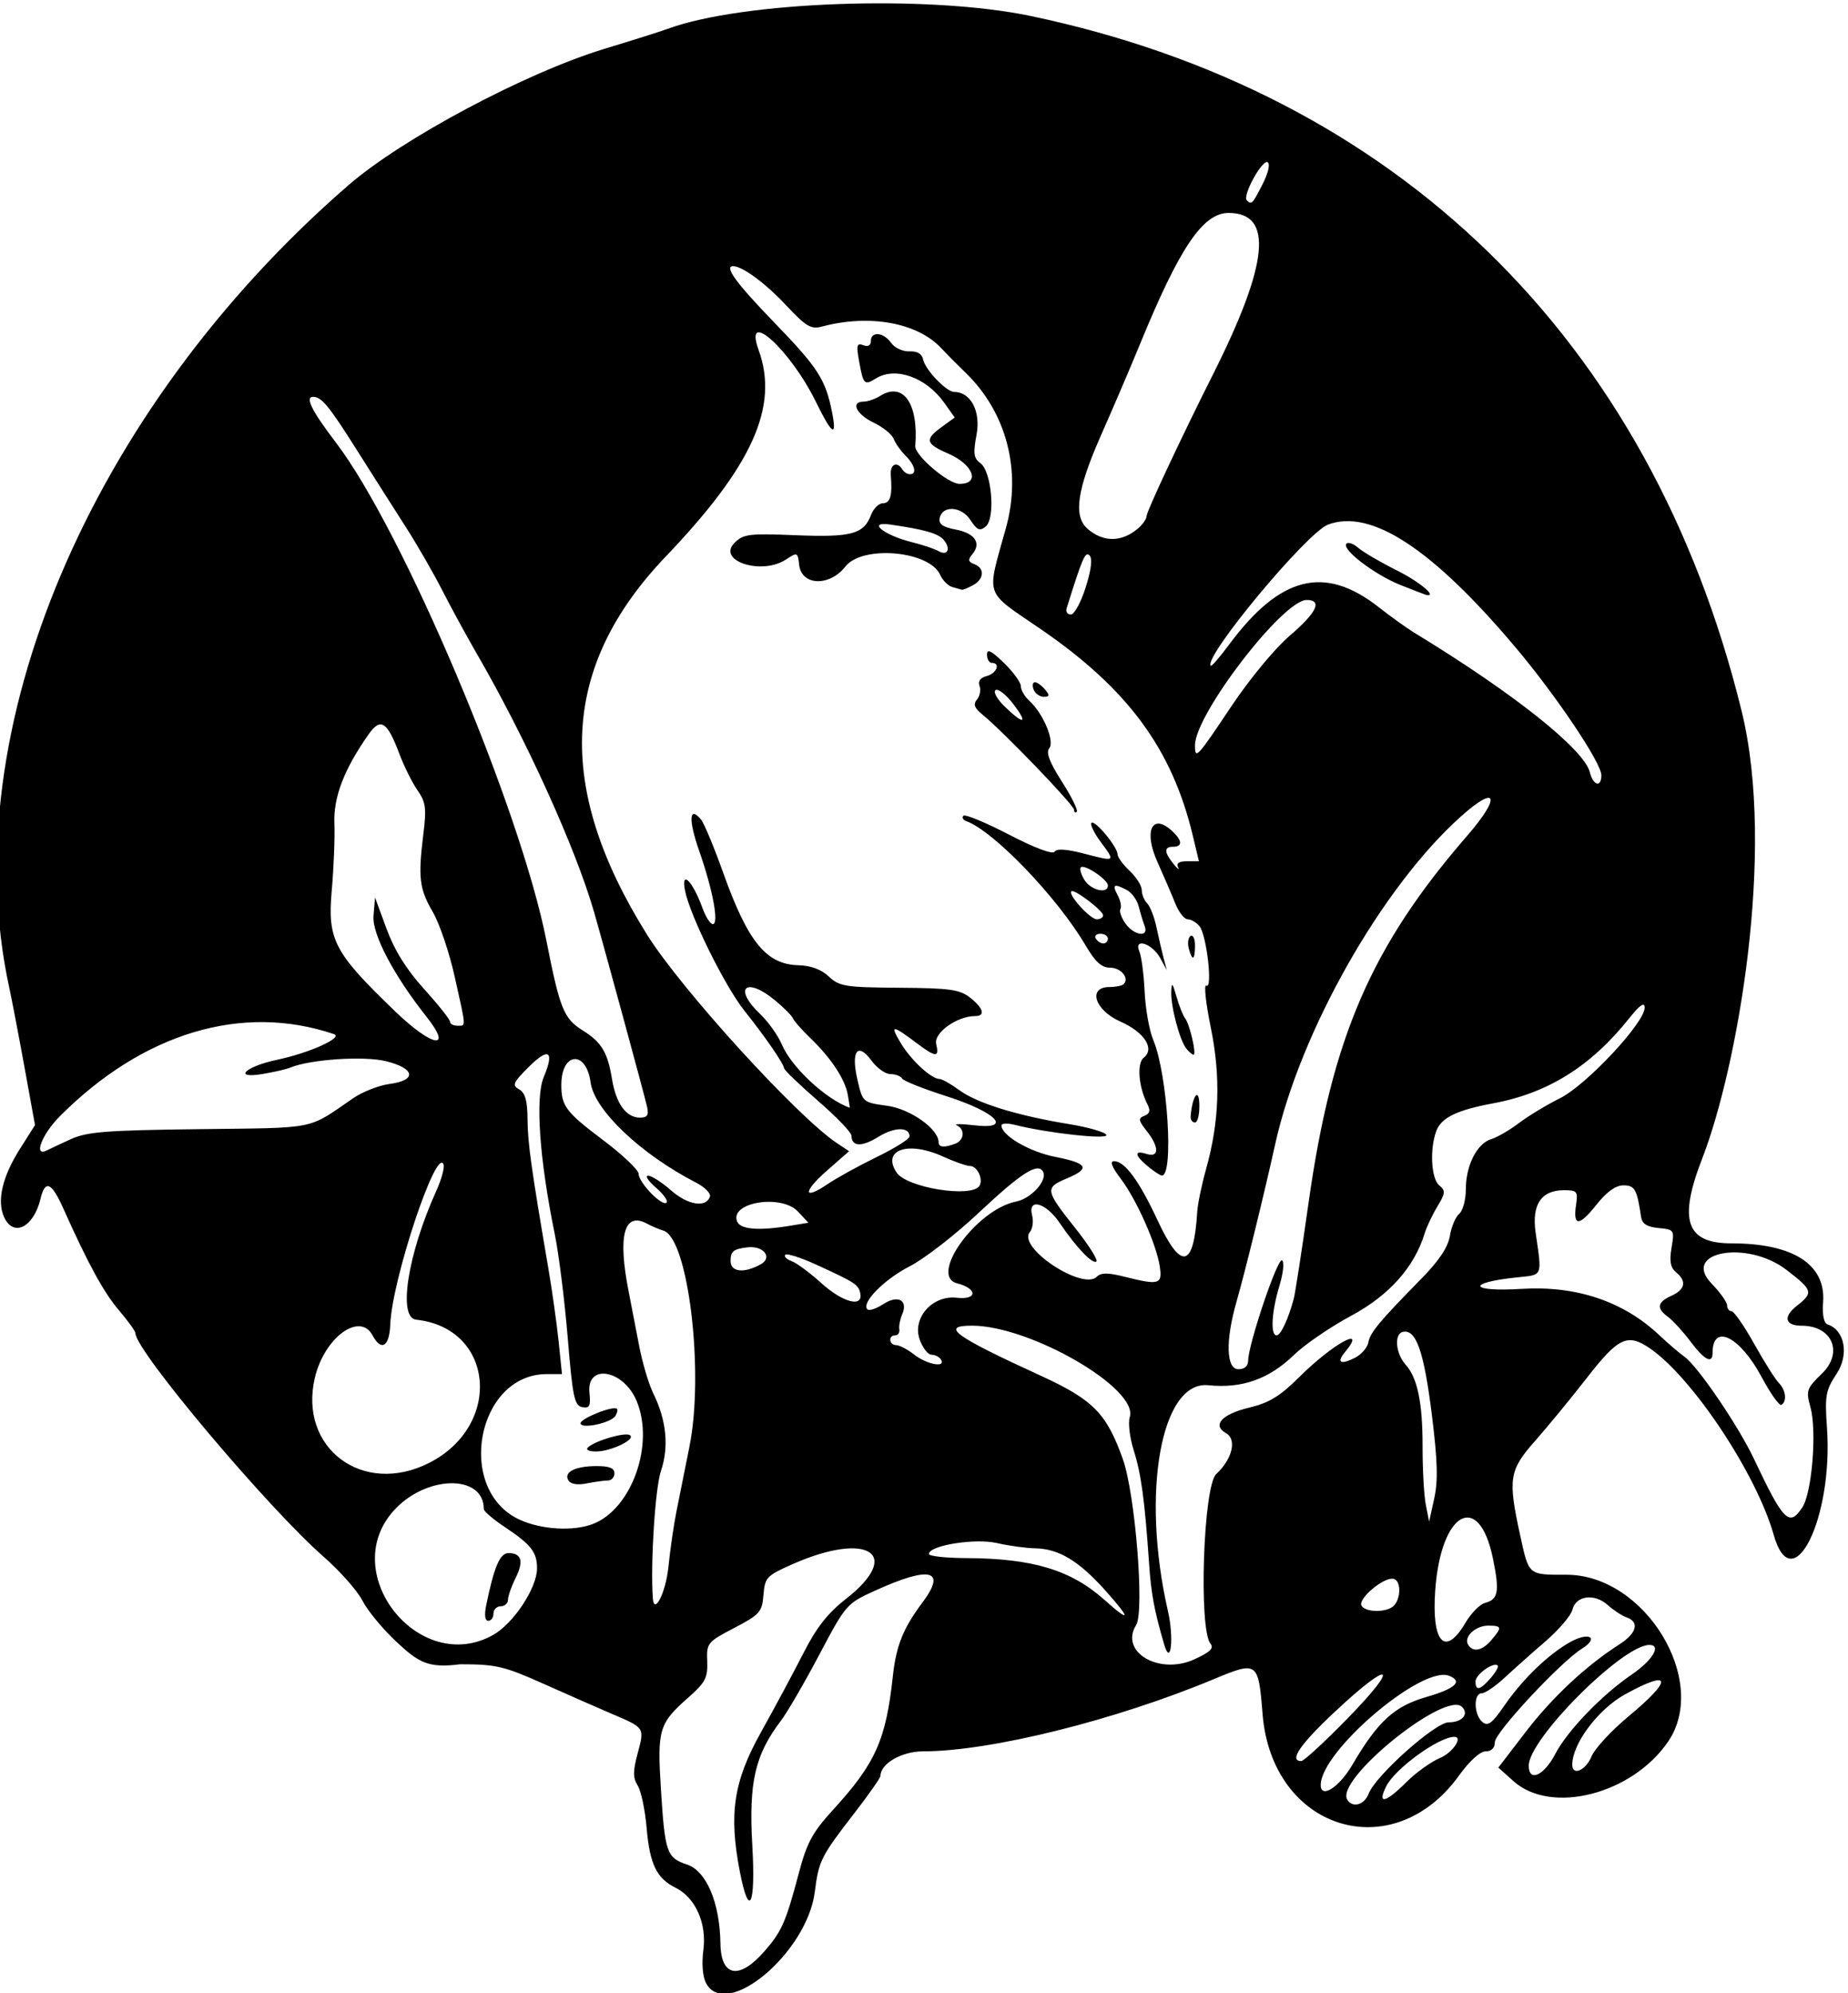
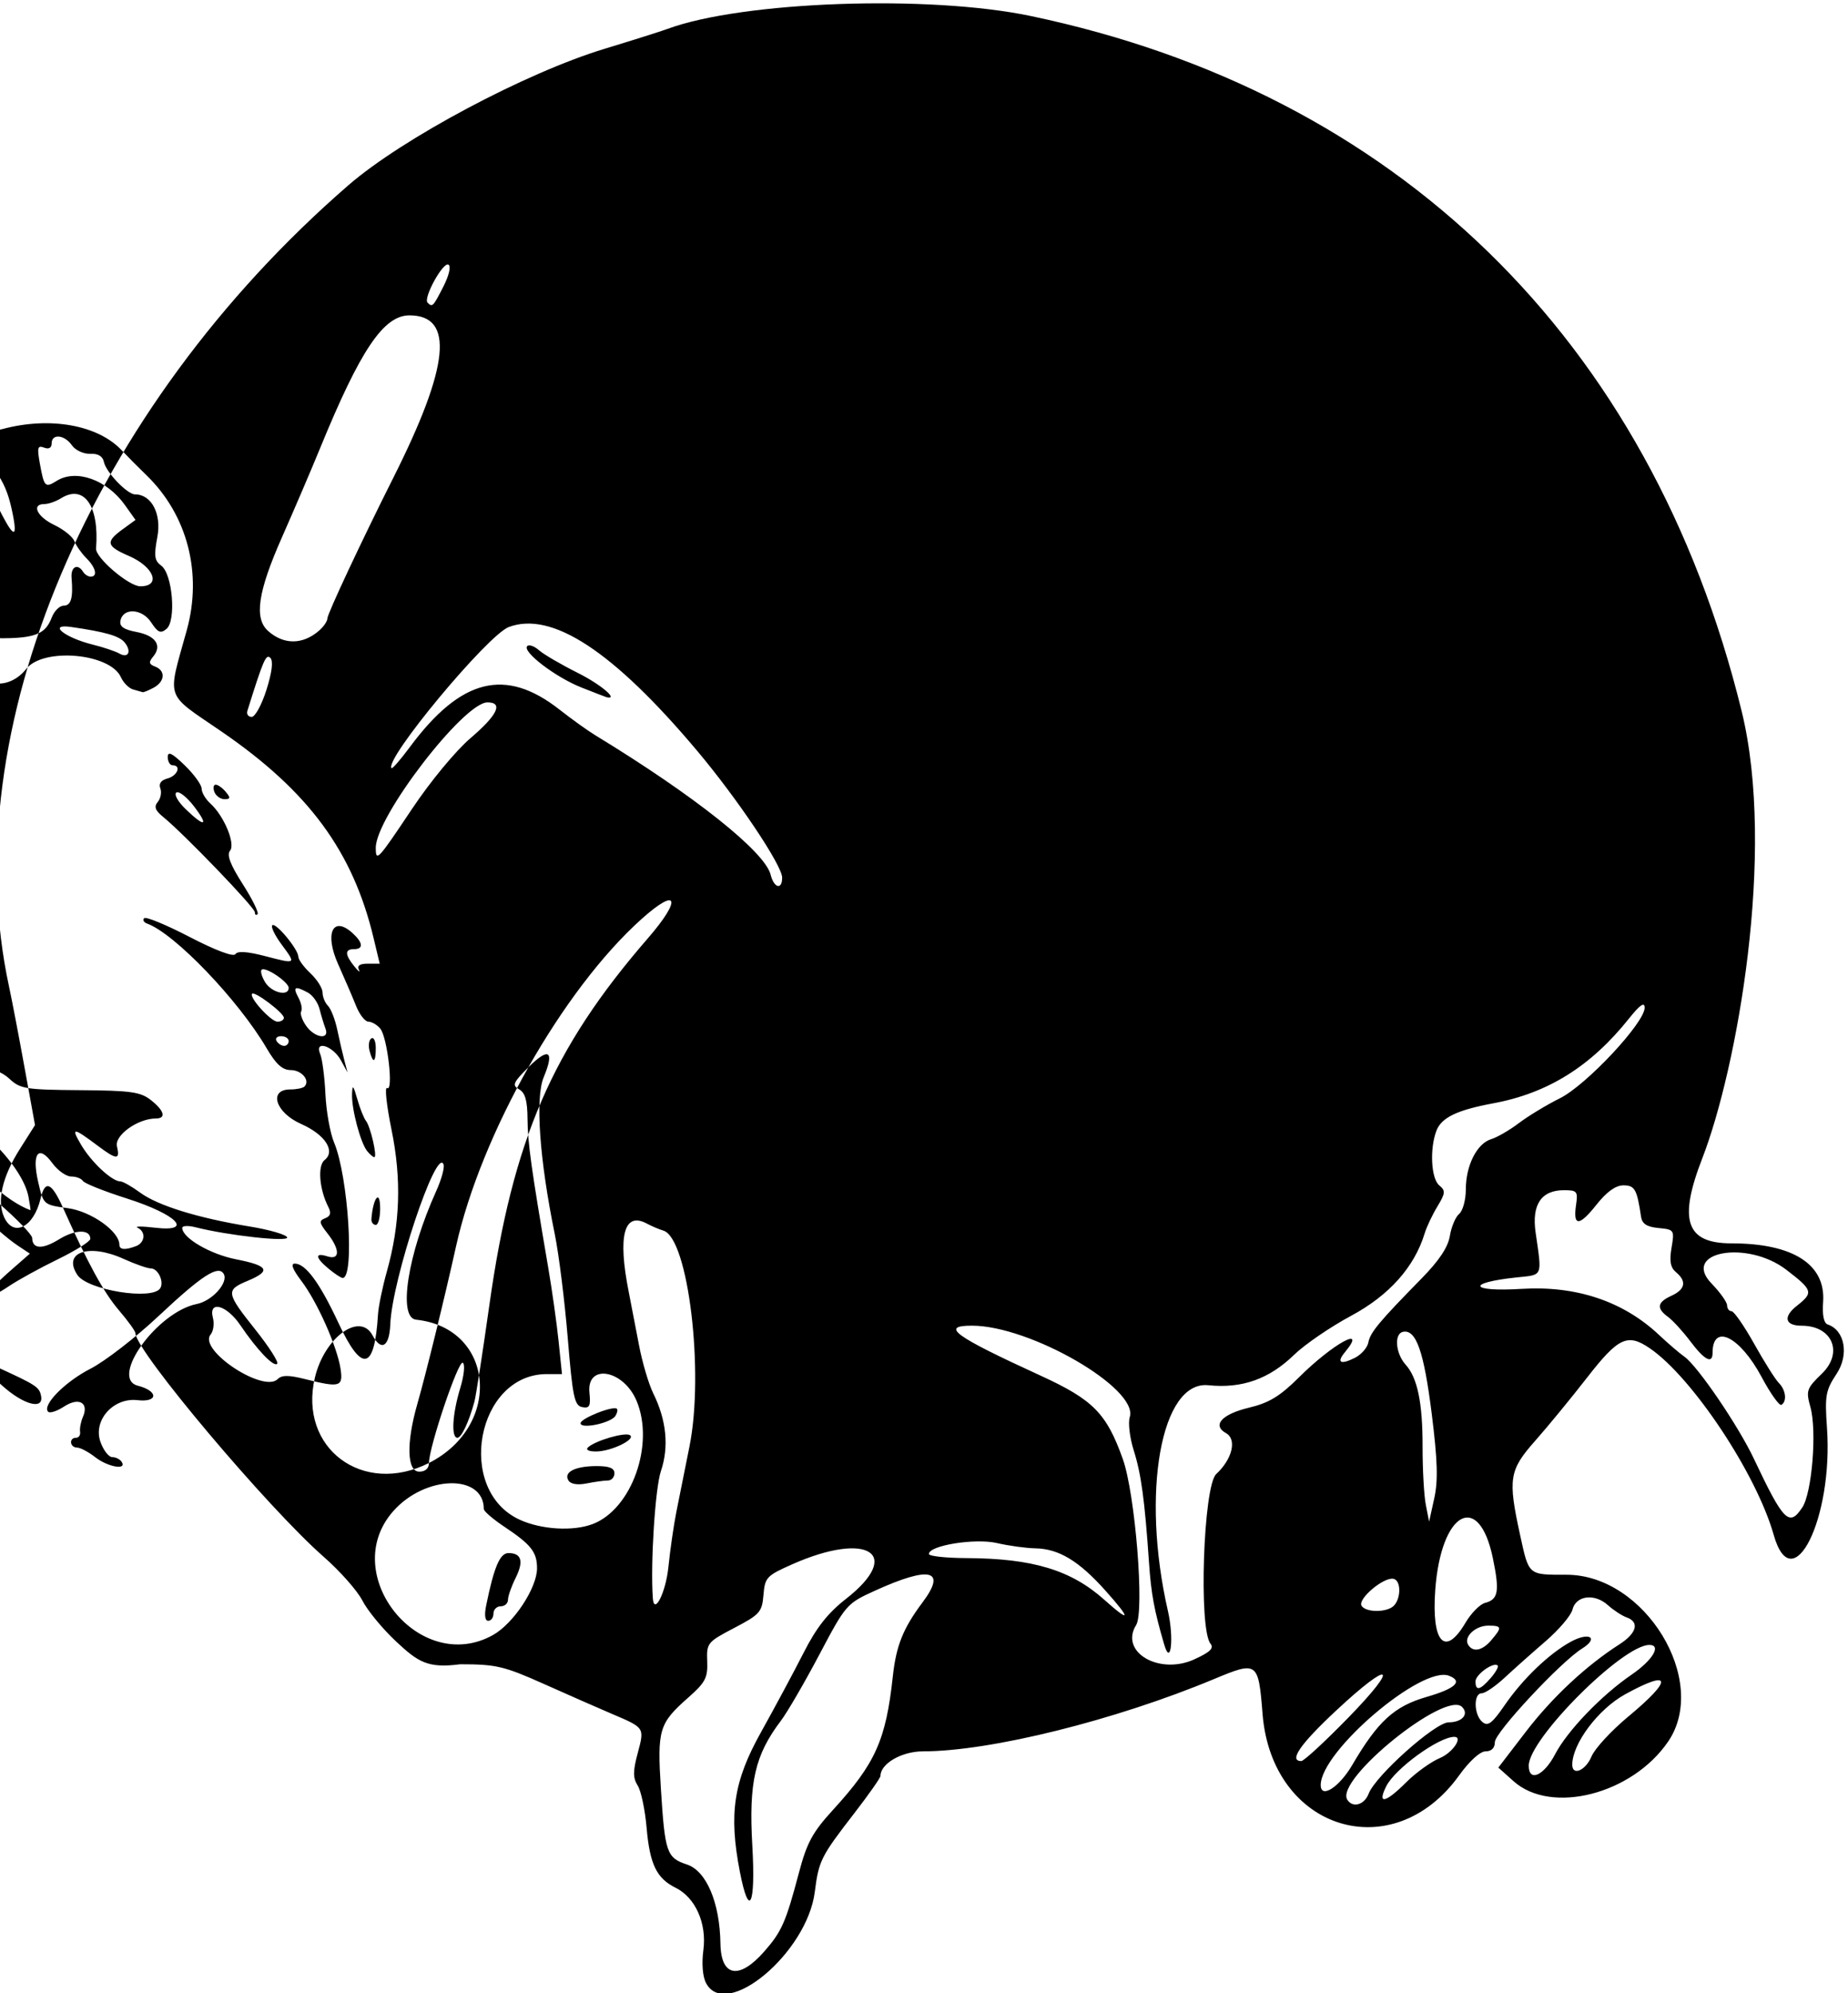
<svg xmlns="http://www.w3.org/2000/svg" version="1.1" viewBox="0 0 382 412">
-   <path d="m145.96 409.92c-0.718-1.342-0.94-4.011-0.567-6.825 0.736-5.546-1.648-10.887-5.762-12.913-3.901-1.921-5.323-4.869-5.969-12.382-0.317-3.682-1.143-7.603-1.836-8.713-1.012-1.621-1.013-2.941-4e-3 -6.716 1.419-5.308 1.482-5.212-5.322-8.111-2.75-1.172-9.091-3.961-14.092-6.198-8.24-3.68-9.86-4.06-17.295-4.06-6.688 0.869-8.658-0.427-13.253-4.725-2.779-2.599-5.901-6.39-6.939-8.425-1.038-2.035-4.624-6.096-7.968-9.025-11.578-10.14-38.955-42.64-38.955-46.25 0-0.414-1.524-2.533-3.385-4.709-3.156-3.687-6.391-9.606-11.539-21.113-2.417-5.402-3.747-5.969-4.691-2-1.407 5.924-5.604 8.057-7.532 3.826-1.536-3.371-0.378-8.357 3.28-14.125l3.107-4.9-2.187-12.03c-1.203-6.61-2.634-14.08-3.181-16.6-11.432-52.74 16.751-119.3 70.126-165.62 11.133-9.667 36.68-23.273 53-28.227 5.78-1.754 11.62-3.603 13-4.111 15.48-5.711 53.98-7.079 75.03-2.666 75.38 15.8 128.06 66.564 146.98 143.65 7.177 29.257-1.039 74.216-8.126 92.467-4.99 12.84-3.36 17.58 6.02 17.58 12.731 0 19.519 4.339 18.957 12.119-0.197 2.722 0.139 4.379 0.941 4.646 3.542 1.181 4.459 6.251 1.844 10.202-2.265 3.424-2.455 4.49-1.987 11.159 1.317 18.735-7.16 35.759-11.016 22.124-3.566-12.608-16.809-32.548-25.61-38.561-4.6-3.143-6.497-2.256-12.964 6.061-3.314 4.263-8.152 10.152-10.749 13.087-5.355 6.051-5.637 7.819-3.101 19.425 1.844 8.438 1.61 8.238 9.623 8.238 16.202 0 29.547 21.922 20.987 34.476-7.424 10.888-24.14 15.18-31.948 8.204l-3.157-2.821 5.686-7.412c5.464-7.121 12.462-13.656 19.346-18.064 3.58-2.292 4.204-4.609 1.5-5.564-0.963-0.34-2.719-1.488-3.902-2.551-2.755-2.475-6.591-1.982-7.307 0.94-0.298 1.214-2.791 4.149-5.541 6.521-2.75 2.372-6.563 5.766-8.473 7.542s-4.048 3.229-4.75 3.229c-1.73 0-1.625 4.466 0.139 5.93 1.149 0.954 2.016 0.303 4.605-3.46 3.756-5.459 9.202-10.683 13.69-13.131 3.831-2.09 5.884-0.802 2.289 1.436-4.398 2.737-18 17.332-18 19.314 0 1.214-0.696 1.912-1.906 1.912-1.139 0-3.338 1.993-5.466 4.954-13.735 19.118-38.741 11.304-40.648-12.702-0.859-10.811-1.045-10.944-10.049-7.187-20.426 8.524-46.241 14.934-60.143 14.935-4.401 1.9e-4 -8.789 2.539-8.789 5.085 0 0.389-2.435 3.86-5.412 7.712-6.929 8.968-7.336 9.778-8.167 16.279-1.606 12.56-18.321 26.585-22.462 18.847zm12.004-6.535c3.629-4.133 4.468-6.037 7.189-16.314 1.64-6.194 2.806-8.344 7.031-12.966 8.786-9.614 10.947-14.435 12.373-27.608 0.687-6.347 2.125-9.925 6.15-15.3 5.047-6.74 1.56-7.594-9.833-2.41-5.874 2.673-6.03 2.852-11.503 13.209-3.052 5.775-6.622 11.918-7.935 13.652-5.394 7.123-6.68 12.731-5.925 25.848 0.715 12.43-0.665 15.274-2.586 5.33-2.302-11.914-1.288-18.621 4.342-28.713 2.879-5.16 6.863-12.585 8.853-16.5 2.644-5.201 4.997-8.194 8.739-11.117 11.91-9.304 4.562-14.083-11.042-7.182-5.351 2.367-5.703 2.739-6 6.348-0.292 3.547-0.745 4.059-6.048 6.834-5.554 2.906-5.728 3.122-5.58 6.9 0.133 3.395-0.375 4.366-3.926 7.5-6.046 5.337-6.42 6.584-5.648 18.844 0.832 13.213 1.193 14.263 5.384 15.649 4.025 1.331 6.8 7.886 6.925 16.357 0.101 6.863 3.856 7.544 9.041 1.639zm124.95-32.63c1.429-3.74 13.77-14.75 16.533-14.75 2.792 0 4.265-1.693 2.772-3.187-3.445-3.445-26.293 15.013-23.725 19.167 1.099 1.778 3.53 1.102 4.421-1.231zm7.769-2.362c1.986-1.986 5.121-4.242 6.967-5.013 2.629-1.098 4.853-4.375 2.97-4.375-3.202 0-12.253 6.569-14.071 10.212-1.914 3.837-0.181 3.491 4.134-0.824zm-11.18-3.54c5.328-9.088 8.688-12.164 15.407-14.108 5.975-1.729 7.564-3.236 4.606-4.371-5.64-2.17-26.51 15.62-26.51 22.59 0 2.899 3.797 0.496 6.5-4.115zm41.954-2.258c2.57-4.89 9.59-12.19 15.8-16.44 4.36-2.98 6.26-6.15 3.68-6.15-5.53 0-24.93 19.41-24.93 24.96 0 3.452 3.11 2.101 5.454-2.37zm7.527 0.459c0.673-1.625 4.097-5.337 7.609-8.25 9.286-7.701 8.976-9.892-0.649-4.601-5.57 3.06-10.94 10.21-10.94 14.56 0 2.396 2.773 1.199 3.981-1.718zm-50.246-8.046c10.77-11.059 8.854-12.087-2.593-1.391-7.403 6.918-9.795 10.391-7.157 10.391 0.542 0 4.929-4.05 9.75-9.001zm29.404-8.16c1.03-1.188 1.684-2.35 1.453-2.581-0.835-0.835-4.592 1.846-4.592 3.276 0 2.04 0.949 1.83 3.139-0.696zm-61.27-3.866c3.253-1.476 4.11-2.3 3.354-3.228-2.482-3.048-1.49-32.594 1.177-35.066 3.336-3.092 4.317-7.179 2.029-8.459-2.928-1.638-0.88-3.913 4.734-5.26 4.166-0.999 6.402-2.355 10.327-6.259 7.038-7.002 14.3-10.974 9.509-5.202-1.773 2.136-0.908 2.637 2.025 1.175 1.352-0.674 2.623-2.114 2.825-3.2 0.385-2.071 2.213-4.268 10.975-13.195 3.655-3.723 5.498-6.494 5.878-8.836 0.305-1.877 1.171-3.924 1.925-4.55 0.754-0.626 1.372-2.906 1.372-5.066 0-4.935 2.295-9.479 5.239-10.373 1.244-0.378 3.821-1.872 5.728-3.321s5.726-3.759 8.486-5.134c5.488-2.734 17.572-15.665 17.514-18.742-0.023-1.228-0.994-0.553-3.222 2.242-7.882 9.887-16.761 15.439-28.054 17.54-7.52 1.399-10.736 2.951-11.774 5.681-1.417 3.728-1.097 9.884 0.588 11.282 1.329 1.103 1.284 1.611-0.386 4.372-1.039 1.718-2.221 4.214-2.625 5.545-2.117 6.967-7.344 12.826-15.205 17.043-4.283 2.298-9.588 5.928-11.788 8.066-5.157 5.012-10.772 7.004-17.719 6.287-9.793-1.011-13.96 22.263-8.358 46.677 1.278 5.57 0.604 11.621-0.772 6.923-2.07-7.071-2.695-10.438-3.14-16.917-0.893-13.005-1.622-18.359-3.163-23.23-0.823-2.602-1.191-5.691-0.818-6.865 1.88-5.89-20.57-18.9-32.62-18.9-6.632 0-3.703 2.132 14.19 10.33 10.86 4.976 13.643 7.802 17.003 17.265 2.565 7.224 4.505 31.466 2.745 34.286-3.477 5.567 4.726 10.405 12.027 7.093zm61.409-3.985c2.26-2.63 2.19-2.98-0.65-2.98-2.664 0-5.137 2.358-4.149 3.956 1.003 1.623 2.917 1.237 4.805-0.968zm-206.36-1.05c4.25-2.39 9.09-9.73 9.09-13.78 0-3.354-1.212-4.896-6.75-8.589-2.337-1.559-4.25-3.204-4.25-3.657 0-7.34-12.166-7.035-18.756 0.47-11.444 13.034 5.556 34.048 20.671 25.553zm-1.409-6.178c1.618-7.907 2.833-10.75 4.593-10.75 2.715 0 3.197 1.699 1.468 5.166-0.862 1.728-1.567 3.747-1.567 4.487s-0.675 1.346-1.5 1.346-1.5 0.675-1.5 1.5-0.486 1.5-1.079 1.5c-0.688 0-0.838-1.18-0.414-3.25zm202.42 3.65c1.168-1.98 2.982-3.825 4.03-4.098 2.763-0.723 3.051-2.351 1.633-9.233-2.882-13.983-10.726-9.685-11.911 6.526-0.799 10.939 2.006 13.996 6.248 6.806zm-74.43-6.65c-5.502-6.148-9.637-8.641-14.487-8.732-1.925-0.036-5.494-0.526-7.932-1.088-4.54-1.05-14.07 0.49-14.07 2.26 0 0.446 3.487 0.827 7.75 0.846 13.687 0.062 21.626 2.46 28.503 8.609 5.497 4.915 5.598 4.099 0.234-1.894zm59.239 3.441c1.849-1.175 2.054-5.559 0.275-5.879-2.046-0.368-7.422 4.196-6.569 5.577 0.788 1.275 4.483 1.452 6.294 0.302zm-149.58-8.27c0.358-3.53 1.099-8.669 1.646-11.419s1.765-8.825 2.707-13.5c3.095-15.363-0.242-43.091-5.375-44.651-0.896-0.272-2.432-0.926-3.414-1.452-4.733-2.538-6.073 2.486-3.762 14.103 0.492 2.475 1.448 7.425 2.123 11 0.675 3.575 2.006 8.075 2.956 10 2.732 5.535 3.272 11.031 1.575 16.054-1.19 3.524-2.182 19.155-1.668 26.28 0.261 3.621 2.684-1.218 3.211-6.414zm-15.652-8.919c8.069-3.068 12.846-16.451 9.085-25.452-2.705-6.473-10.362-7.815-9.75-1.709 0.28 2.79 0.033 3.282-1.5 2.987-1.607-0.309-1.978-2.089-2.99-14.34-0.636-7.693-1.847-17.362-2.692-21.487-3.154-15.396-4.046-28.121-2.27-32.373 2.282-5.462 1.053-6.262-3.156-2.053-3.197 3.197-3.424 3.736-1.925 4.575 1.25 0.7 1.708 2.324 1.734 6.151 0.033 4.89 0.765 10.137 4.279 30.7 0.799 4.675 1.766 11.538 2.149 15.25l0.696 6.75h-3.129c-14.542 0-18.987 24.027-5.572 30.12 4.475 2.033 11.005 2.415 15.041 0.88zm-5.006-9.011c-1.057-1.71 1.354-2.956 5.757-2.974 2.674-0.011 3.75 0.415 3.75 1.485 0 0.825-0.619 1.5-1.375 1.5s-2.727 0.27-4.379 0.601c-1.869 0.374-3.287 0.143-3.753-0.612zm4.057-6.853c1.537-1.397 7.596-3.164 8.639-2.519 1.359 0.84-3.905 3.383-7.004 3.383-1.518 0-2.193-0.357-1.636-0.864zm-1.55-4.98c0-1.001 6.796-3.694 7.513-2.978 0.208 0.208 0.066 0.872-0.317 1.474-0.95 1.48-7.2 2.79-7.2 1.5zm175.94-1.969c-1.61-12.87-3.23-17.49-5.94-16.92-1.872 0.392-1.538 4.479 0.553 6.791 2.445 2.702 3.517 7.89 3.499 16.941-9e-3 4.675 0.29 10.075 0.666 12l0.683 3.5 1.063-4.812c0.813-3.679 0.69-7.799-0.523-17.5zm76.608 19.378c2.003-3.057 3.037-15.825 1.678-20.722-0.952-3.432-0.806-3.859 2.379-6.946 4.487-4.349 2.137-9.897-4.193-9.897-3.453 0-3.897-1.832-0.997-4.113 3.474-2.733 3.332-3.221-2.166-7.444-8.143-6.254-21.826-3.728-15.448 2.852 1.759 1.815 3.198 3.841 3.198 4.502 0 0.661 0.411 1.202 0.914 1.202 0.503 0 2.611 3.038 4.685 6.75s4.363 7.345 5.086 8.071c1.456 1.463 1.737 3.8 0.546 4.536-0.423 0.262-2.27-2.333-4.104-5.766-4.49-8.4-10.13-11.17-10.13-4.98 0 2.374-1.658 1.517-4.586-2.372-1.553-2.062-3.631-4.338-4.619-5.057-2.453-1.786-2.253-3.027 0.705-4.375 2.863-1.304 3.191-3 0.941-4.867-1.149-0.954-1.392-2.282-0.924-5.053 0.621-3.676 0.561-3.767-2.683-4.079-2.417-0.232-3.399-0.862-3.615-2.319-0.849-5.712-1.292-6.5-3.654-6.5-1.602 0-3.449 1.328-5.569 4.005-3.57 4.508-4.874 4.52-4.216 0.039 0.412-2.807 0.216-3.044-2.512-3.044-4.675 0-6.673 2.981-5.85 8.726 1.336 9.322 1.589 8.721-3.919 9.303-10.547 1.115-9.74 3.027 1 2.368 11.318-0.695 21.029 2.555 28.43 9.517 1.887 1.774 4.25 3.8 5.251 4.502 2.72 1.905 11.139 14.271 14.361 21.094 6.12 12.957 7.317 14.161 10.006 10.057zm-283.89-9.19c15.321-7.76 13.511-27.92-2.659-29.62-3.796-0.399-1.739-13.535 4.162-26.587 1.075-2.378 1.758-4.853 1.517-5.5-1.439-3.86-10.657 23.81-11.014 33.06-0.178 4.61-1.856 5.65-3.665 2.27-2.638-4.929-9.962 0.445-11.921 8.749-3.434 14.552 9.923 24.537 23.58 17.627zm169.34-21.17c0-3.275 6.075-21.282 6.99-20.717 0.509 0.314 0.277 2.61-0.534 5.281-1.617 5.33-1.894 10.225-0.577 10.225 0.842 0 2.376-3.257 3.532-7.5 0.3-1.1 1.689-10.1 3.088-20 4.817-34.099 12.95-52.907 32.751-75.738 7.075-8.158 6.25-10.747-1.278-4.011-16.331 14.612-33.231 44.438-38.389 67.75-2.329 10.524-6.204 26.306-7.981 32.5-2.325 8.102-2.157 14 0.398 14 1.255 0 2-0.667 2-1.79zm-63.5-0.21c-0.34-0.55-1.222-1-1.961-1-0.739 0-1.843-1.432-2.453-3.183-1.546-4.436 2.675-9.168 7.664-8.593 4.308 0.497 4.362-1.878 0.068-2.991-5.896-1.528 4.006-15.247 12.185-16.883 3.231-0.646 6.643-4.495 5.551-6.261-1.126-1.823-4.542 0.395-13.353 8.668-4.791 4.499-11.161 9.431-14.155 10.962-5.283 2.7-10.083 7.578-8.76 8.901 0.358 0.359 1.839-0.126 3.29-1.077 3.037-1.99 5.184-0.812 3.899 2.14-0.435 0.999-0.7 2.38-0.589 3.067 0.111 0.688-0.268 1.25-0.842 1.25-1.498 0-1.294 1.996 0.206 2.022 0.688 0.012 2.375 0.902 3.75 1.978 2.594 2.029 6.584 2.754 5.5 1zm-16.677-13.643c-0.364-1.848-0.984-2.255-9.107-5.975-3.181-1.457-6.058-2.374-6.393-2.039-0.335 0.335 0.242 0.919 1.284 1.298 1.041 0.379 3.796 2.414 6.121 4.524 4.416 4.006 8.68 5.161 8.096 2.192zm48.912-3.492c0.847-0.847 2.28-0.847 5.643 0 7.225 1.819 7.914 1.621 7.35-2.115-0.692-4.583-4.844-13.902-8.086-18.154-1.82-2.4-2.28-3.6-1.37-3.6 2.228 0 5.157 3.98 9.013 12.25 4.872 10.448 7.475 9.891 8.185-1.75 0.101-1.65 0.92-5.622 1.82-8.827 2.769-9.853 3.074-19.067 0.972-29.362-1.032-5.054-1.444-8.922-0.915-8.595 1.371 0.847 0.07-10.505-1.407-12.285-0.65-0.79-1.75-1.43-2.44-1.43-0.691 0-1.841-1.462-2.555-3.25-0.714-1.788-2.394-5.694-3.734-8.681-2.827-6.305-1.081-10.071 2.97-6.406 2.21 2 2.34 3.34 0.32 3.34-1.925 0-1.901 1.123 0.074 3.559 0.866 1.068 1.289 1.379 0.941 0.691-0.422-0.833 0.19-1.25 1.836-1.25h2.469l-1.254-5.25c-4.28-17.96-13.43-30.38-31.47-42.75-11.83-8.11-11.21-6.3-7.16-20.91 3.27-11.776 0.14-23.839-8.32-32.039-1.71-1.657-4.01-3.973-5.11-5.147-4.926-5.256-14.823-7.032-24.624-4.419-2.267 0.605-3.282-0.004-7.468-4.48-4.17-4.461-8.98-8.005-10.86-8.005-1.948 0 0.58 3.471 8.463 11.62 9.093 9.399 10.637 11.801 11.981 18.63 1.04 5.288-0.035 4.581-3.35-2.202-5.265-10.772-15.066-19.635-11.836-10.702 4.225 11.684-1.277 23.907-19.21 42.677-21.742 22.758-22.969 47.59-3.862 78.148 7.073 11.312 31.056 37.638 39.263 43.099l2.5 1.664-4.499 3.95c-5.105 4.483-5.045 6.311 0.093 2.829 1.873-1.27 6.443-3.787 10.156-5.594 3.712-1.807 6.75-3.713 6.75-4.234 0-2.024-3.108-1.982-6.456 0.088-3.464 2.141-5.526 2.036-5.563-0.282-0.011-0.655-3.129-3.891-6.931-7.191s-6.943-6.317-6.981-6.706c-0.096-0.981-3.935-6.552-8.164-11.847-4.088-5.119-11.341-19.797-12.329-24.947-0.836-4.362 1.623-1.855 3.633 3.703 0.656 1.813 1.609 3.297 2.119 3.297 1.326 0 0.028-7.017-2.789-15.079-2.282-6.53-2.113-9.521 0.369-6.531 0.624 0.752 2.695 5.733 4.602 11.068 5.075 14.202 8.876 18.868 15.504 19.034 2.582 0.065 4.734 0.861 6.3 2.333 2.181 2.049 3.393 2.242 14.545 2.321 10.481 0.074 12.51 0.357 14.654 2.043 2.787 2.192 3.224 3.812 1.029 3.812-3.719 0-8.57 3.473-8.034 5.75 0.67 2.84-0.049 2.827-3.913-0.071-5.204-3.903-5.677-3.934-3.492-0.23 2.118 3.59 6.366 7.551 8.099 7.551 0.513 0 2.364 1.05 4.115 2.332 3.663 2.683 11.944 5.243 22.606 6.988 4.082 0.668 7.578 1.682 7.768 2.252 0.333 1-12.228-0.387-18.941-2.091-1.512-0.384-2.75-0.326-2.75 0.128 0 2.074 5.768 5.441 11.126 6.495 6.748 1.327 7.316 2.395 2.374 4.46-4.543 1.898-4.454 2.453 1.622 10.089 2.817 3.54 4.846 6.712 4.51 7.048-0.729 0.729-4.165-2.87-7.632-7.994-2.826-4.176-6.62-5.189-5.659-1.51 0.316 1.209 0.101 2.768-0.477 3.465-2.624 3.162 10.923 12.149 13.871 9.202zm10.52-22.81c-2.786-2.324-2.89-3.394-0.25-2.556 2.636 0.837 2.64-1.417 9e-3 -4.762-1.716-2.181-1.779-2.613-0.457-3.12 1.103-0.423 1.28-1.085 0.632-2.354-1.846-3.61-2.24-8.5-0.778-9.653 2.355-1.857 0.14-5.277-4.846-7.483-5.3-2.35-6.8-7.13-2.23-7.13 1.283 0 2.602-0.269 2.931-0.598 1.24-1.23-0.56-3.4-2.82-3.4-1.73 0-3.049-1.192-4.993-4.508-5.86-9.999-19.051-23.751-24.732-25.785-0.666-0.238-0.931-0.736-0.59-1.107 0.341-0.37 4.581 1.382 9.422 3.893 5.34 2.77 9.052 4.164 9.435 3.542 0.422-0.683 2.445-0.554 6.076 0.388 6.583 1.708 6.525 1.749 3.446-2.424-1.362-1.846-2.216-3.614-1.899-3.928 0.694-0.686 5.387 4.972 5.394 6.504 3e-3 0.592 1.13 2.133 2.505 3.424 1.375 1.292 2.5 3.08 2.5 3.974 0 0.894 0.504 2.13 1.12 2.745 0.616 0.616 1.481 2.843 1.922 4.95 0.442 2.107 1.1 4.955 1.463 6.33l0.66 2.5-1.358-2.491c-1.657-3.039-5.551-4.269-4.308-1.36 0.435 1.018 0.927 4.762 1.092 8.319 0.165 3.557 0.97 8.057 1.788 10 2.954 7.014 4.282 28.13 1.762 28-0.353-0.018-1.654-0.878-2.892-1.91zm-8.25-47.06c0-0.55-0.702-1-1.559-1-0.857 0-1.281 0.45-0.941 1s1.042 1 1.559 1c0.518 0 0.941-0.45 0.941-1zm7.603-2.593c-0.336-0.876-0.886-2.688-1.222-4.026-0.336-1.338-1.429-2.872-2.43-3.407-2.695-1.442-3.143-1.201-1.94 1.047 0.595 1.111 0.854 2.388 0.577 2.837-0.278 0.449 0.177 1.79 1.01 2.979 1.785 2.548 4.935 2.997 4.004 0.57zm-8.6-2.22c0-0.987-5.995-5.527-6.556-4.965-0.71 0.71 3.89 5.78 5.25 5.78 0.72 0 1.31-0.37 1.31-0.81zm1-6.165c0-1.222-4.869-4.487-5.601-3.756-0.296 0.296 0.051 1.482 0.772 2.635 1.322 2.116 4.829 2.93 4.829 1.12zm17.1 47.73c0.337-4.228 1.704-6.126 1.801-2.5 0.055 2.062-0.35 3.75-0.9 3.75s-0.955-0.562-0.9-1.25zm-0.873-14c-1.376-1.689-3.235-8.666-3.131-11.75 0.071-2.091 0.248-1.927 1.085 1 0.55 1.925 1.357 3.95 1.794 4.5 0.936 1.179 2.392 7.5 1.727 7.5-0.251 0-0.915-0.562-1.476-1.25zm0.484-20.749c-0.288-1.099-0.115-2.251 0.383-2.559 0.498-0.308 0.906 0.592 0.906 1.999 0 3.064-0.57 3.312-1.29 0.56zm-23.71-28.64c0-0.963-14.682-16.219-18.93-19.67-1.678-1.363-1.955-2.128-1.129-3.123 0.601-0.725 0.835-1.991 0.52-2.813-0.368-0.958 0.165-1.689 1.483-2.033 2.07-0.54 2.92-2.72 1.06-2.72-0.55 0-1-0.763-1-1.696 0-1.272 0.876-0.847 3.5 1.696 1.925 1.866 3.5 4.039 3.5 4.829s0.807 2.164 1.792 3.054c2.835 2.558 5.251 8.36 4.074 9.779-0.712 0.858 0.057 2.876 2.621 6.885 1.995 3.119 3.377 5.923 3.071 6.229-0.31 0.3-0.56 0.12-0.56-0.42zm-12.56-21.855c-1.464-1.92-3.107-3.215-3.652-2.879-0.548 0.339 0.282 1.847 1.861 3.382 4.01 3.897 4.946 3.634 1.79-0.504zm4.2-3c-0.317-0.825-0.195-1.5 0.271-1.5s1.406 0.675 2.091 1.5c1.013 1.221 0.963 1.5-0.271 1.5-0.834 0-1.774-0.675-2.091-1.5zm-16.757-21.164c-0.89-0.238-2.042-1.38-2.558-2.538-2.223-4.983-16.08-6.201-19.585-1.722-3.274 4.183-9.057 3.998-9.552-0.306-0.306-2.659-0.379-2.688-2.771-1.121-5.017 3.287-14.315 0.253-10.602-3.46 1.826-1.826 2.997-1.972 12.63-1.581 11.52 0.468 14.078-0.216 15.58-4.167 0.51-1.342 1.613-2.439 2.452-2.439 1.537 0 1.998-1.614 1.642-5.75-0.197-2.293 1.264-3.06 2.382-1.25 0.34 0.55 1.042 1 1.559 1 1.515 0 1.086-1.855-0.885-3.826-1.004-1.004-2.116-2.58-2.469-3.502-0.354-0.921-2.232-2.433-4.174-3.359-3.57-1.71-4.79-4.319-2.02-4.319 0.832 0 2.374-0.537 3.426-1.194 4.76-2.973 7.947 1.595 7.242 10.379-0.152 1.899 6.777 7.816 9.153 7.816 4.352 0 2.844-4.018-2.355-6.27-4.688-2.031-4.895-2.897-1.312-5.507l2.668-1.943-2.192-3.079c-3.738-5.25-10.095-7.497-14.111-4.989-2.38 1.486-2.589 1.269-3.47-3.596-0.595-3.286-0.461-3.791 0.867-3.281 0.988 0.379 1.571 0.058 1.571-0.866 0-2.071 2.635-1.826 4.193 0.39 0.725 1.031 2.406 1.81 3.776 1.75 1.623-0.071 2.592 0.503 2.83 1.676 0.44 2.133 4.83 6.716 6.44 6.716 3.404 0 5.509 4.011 4.614 8.795-0.734 3.925-0.6 4.909 0.804 5.937 2.333 1.708 3.134 11.373 1.084 13.075-1.216 1.009-1.781 0.769-3.17-1.351-1.887-2.88-5.828-3.083-6.353-0.327-0.223 1.172 0.7 1.819 3.292 2.305 3.971 0.745 5.384 2.792 3.497 5.066-0.987 1.189-0.911 1.596 0.388 2.094 2.198 0.843 2.031 3.111-0.322 4.37-1.064 0.569-2.076 0.983-2.25 0.919-0.174-0.064-1.044-0.31-1.934-0.548zm-1.819-9.761c-1.101-1.327-3.992-2.156-11.062-3.174-4.904-0.706-1.34 2.198 4.469 3.641 2.217 0.551 4.706 1.386 5.531 1.856 1.877 1.069 2.587-0.486 1.062-2.323zm-37.81 149.72c2.499-1.402 0.55-3.878-2.75-3.493-2.919 0.341-3.5 0.809-3.5 2.818 0 2.311 2.795 2.612 6.25 0.674zm6.045-7.952 3.795-0.627-2.183-2.324c-3.418-3.638-14.084-1.913-12.57 2.033 0.646 1.683 4.416 1.999 10.959 0.918zm-27.743-7.891c-1.57-1.35-2.29-2.46-1.59-2.46 0.7 0 2.84 1.375 4.755 3.057 3.464 3.041 7.236 3.63 8.018 1.252 0.216-0.655-1.099-1.961-2.922-2.901-11.418-5.89-20.989-14.99-21.751-20.681-0.897-6.699-6.008-6.326-6.047 0.441-0.025 4.417 0.911 5.665 8.605 11.455 4.059 3.055 7.38 6.21 7.38 7.011 0 1.802 4.879 6.82 5.768 5.932 0.356-0.356-0.642-1.753-2.216-3.106zm66.893-0.369c0.84-1.35-0.46-4.09-1.94-4.09-0.706 0-3.245-0.89-5.643-1.978-7.214-3.273-12.665-1.374-9.545 3.325 2.091 3.15 15.547 5.304 17.13 2.743zm-187.94-9.59c3.443-1.584 7.163-1.879 26.726-2.12 24.631-0.304 22.145 0.197 31.774-6.406 1.925-1.32 5.3-2.641 7.5-2.935 5.699-0.762 5.306-3.212-0.756-4.708-4.539-1.12-15.658-0.38-19.744 1.32-0.825 0.343-3.408 0.94-5.74 1.329-6.285 1.046-3.591-1.551 3.066-2.956 6.664-1.41 13.71-4.6 11.673-5.29-18.944-6.4-39.387-0.29-56.588 16.91-3.837 3.84-5.647 8.65-2.669 7.09 0.416-0.22 2.557-1.22 4.757-2.23zm182.92 0.897c1.889-0.725 2.086-2.991 0.332-3.808-0.688-0.32 0.921-0.325 3.574-0.011 8.161 0.966 4.63-2.716-5.785-6.033-4.691-1.494-8.782-3.126-9.092-3.628-0.31-0.51-1.4-0.92-2.43-0.92-1.022 0-2.765-1.238-3.874-2.75-2.892-3.944-4.308-2.045-2.928 3.927 1.079 4.67 1.089 4.678 6.143 5.373 4.813 0.662 10.634 4.798 10.634 7.556 0 1.042 1.191 1.142 3.418 0.287zm-63.69-7.65c-0.511-2.299-8.874-33.016-10.958-40.25-3.824-13.274-14.113-35.925-24.3-53.5-2.072-3.575-5.259-9.425-7.082-13-1.823-3.575-5.244-9.509-7.604-13.187-2.359-3.678-6.937-10.878-10.173-16-5.595-8.858-7.156-10.76-8.863-10.795-1.797-0.037-0.39 2.82 4.638 9.416 13.912 18.25 38.149 75.611 43.551 103.07 2.744 13.949 3.587 16.04 7.428 18.434 3.958 2.467 5.201 4.519 6.118 10.104 0.834 5.081 2.928 7.962 5.786 7.962 1.516 0 1.848-0.511 1.461-2.25zm41.486-2.5c-0.597-3.261-3.48-7.609-7.791-11.75-1.718-1.65-3.304-3.45-3.526-4-0.221-0.55-1.899-2.237-3.729-3.75-6.029-4.984-8.711-2.543-3.091 2.813 1.695 1.615 3.713 4.437 4.484 6.271 1.984 4.719 9.063 11.334 14.045 13.126 0.061 0.022-0.115-1.198-0.392-2.71zm-87.1-16.13c-6.759-8.53-11.243-17.06-10.934-20.81l0.314-3.81 2.394 6.5c1.632 4.432 4.098 8.383 7.75 12.42 2.946 3.26 5.356 6.29 5.356 6.75s0.675 0.83 1.5 0.83c1.854 0 1.893 0.743-0.53-10.133-1.116-5.012-3.156-11.033-4.532-13.382-2.776-4.737-3.062-7.122-1.939-16.144 0.66-5.298 0.489-6.556-1.218-9-1.091-1.563-2.785-4.972-3.763-7.577-2.491-6.632-3.855-7.51-6.294-4.056-5.083 7.198-7.333 13.026-7.12 18.443 0.116 2.942-0.129 9.174-0.544 13.849-0.911 10.273 0.432 12.841 13.098 25.033 7.71 7.422 12.062 8.154 6.462 1.087zm242.88-49.89c0-2.53-9.276-16.365-17.616-26.273-17.281-20.532-29.978-28.87-38.884-25.535-4.391 1.645-25.889 27.524-24.237 29.177 0.17 0.17 1.869-1.79 3.773-4.358 10.559-14.23 19.768-16.529 30.963-7.73 2.475 1.945 5.777 4.314 7.337 5.264 20.494 12.476 35.084 24.076 36.281 28.845 0.696 2.773 2.381 3.205 2.381 0.611zm-41.5-39.31c-5.361-2.121-12.315-7.437-11.194-8.558 0.375-0.375 1.472 0.015 2.437 0.867 0.966 0.852 4.569 2.955 8.006 4.675 4.711 2.357 8.537 5.575 6 5.046-0.138-0.029-2.5-0.942-5.25-2.03zm-35.002 25.085c3.786-5.669 9.02-12 12.089-14.621 5.59-4.78 6.82-7.38 3.49-7.38-4.91 0-23.08 23.64-23.08 30.03 0 3.042 0.37 2.645 7.498-8.028zm-30.094-24.616c1.151-3.652 1.428-5.954 0.793-6.59-0.884-0.884-1.446 0.412-4.743 10.953-0.215 0.688 0.188 1.25 0.895 1.25 0.707 0 2.082-2.526 3.055-5.613zm10.84-12.19c0.963-0.827 1.75-1.974 1.75-2.551 0-0.944 7.12-16.131 13.661-29.142 11.593-23.057 12.619-33.5 3.293-33.5-5.331 0-10.144 7.147-18.418 27.35-1.836 4.483-5.407 12.828-7.937 18.545-4.976 11.247-5.786 16.743-2.849 19.347 3.242 2.875 7.117 2.857 10.5-0.049zm25.722-71.139c1.168-2.289 1.612-4.193 1.059-4.535-1.095-0.677-5.268 6.911-4.321 7.857 0.991 0.991 1.14 0.839 3.263-3.322z" />
+   <path d="m145.96 409.92c-0.718-1.342-0.94-4.011-0.567-6.825 0.736-5.546-1.648-10.887-5.762-12.913-3.901-1.921-5.323-4.869-5.969-12.382-0.317-3.682-1.143-7.603-1.836-8.713-1.012-1.621-1.013-2.941-4e-3 -6.716 1.419-5.308 1.482-5.212-5.322-8.111-2.75-1.172-9.091-3.961-14.092-6.198-8.24-3.68-9.86-4.06-17.295-4.06-6.688 0.869-8.658-0.427-13.253-4.725-2.779-2.599-5.901-6.39-6.939-8.425-1.038-2.035-4.624-6.096-7.968-9.025-11.578-10.14-38.955-42.64-38.955-46.25 0-0.414-1.524-2.533-3.385-4.709-3.156-3.687-6.391-9.606-11.539-21.113-2.417-5.402-3.747-5.969-4.691-2-1.407 5.924-5.604 8.057-7.532 3.826-1.536-3.371-0.378-8.357 3.28-14.125l3.107-4.9-2.187-12.03c-1.203-6.61-2.634-14.08-3.181-16.6-11.432-52.74 16.751-119.3 70.126-165.62 11.133-9.667 36.68-23.273 53-28.227 5.78-1.754 11.62-3.603 13-4.111 15.48-5.711 53.98-7.079 75.03-2.666 75.38 15.8 128.06 66.564 146.98 143.65 7.177 29.257-1.039 74.216-8.126 92.467-4.99 12.84-3.36 17.58 6.02 17.58 12.731 0 19.519 4.339 18.957 12.119-0.197 2.722 0.139 4.379 0.941 4.646 3.542 1.181 4.459 6.251 1.844 10.202-2.265 3.424-2.455 4.49-1.987 11.159 1.317 18.735-7.16 35.759-11.016 22.124-3.566-12.608-16.809-32.548-25.61-38.561-4.6-3.143-6.497-2.256-12.964 6.061-3.314 4.263-8.152 10.152-10.749 13.087-5.355 6.051-5.637 7.819-3.101 19.425 1.844 8.438 1.61 8.238 9.623 8.238 16.202 0 29.547 21.922 20.987 34.476-7.424 10.888-24.14 15.18-31.948 8.204l-3.157-2.821 5.686-7.412c5.464-7.121 12.462-13.656 19.346-18.064 3.58-2.292 4.204-4.609 1.5-5.564-0.963-0.34-2.719-1.488-3.902-2.551-2.755-2.475-6.591-1.982-7.307 0.94-0.298 1.214-2.791 4.149-5.541 6.521-2.75 2.372-6.563 5.766-8.473 7.542s-4.048 3.229-4.75 3.229c-1.73 0-1.625 4.466 0.139 5.93 1.149 0.954 2.016 0.303 4.605-3.46 3.756-5.459 9.202-10.683 13.69-13.131 3.831-2.09 5.884-0.802 2.289 1.436-4.398 2.737-18 17.332-18 19.314 0 1.214-0.696 1.912-1.906 1.912-1.139 0-3.338 1.993-5.466 4.954-13.735 19.118-38.741 11.304-40.648-12.702-0.859-10.811-1.045-10.944-10.049-7.187-20.426 8.524-46.241 14.934-60.143 14.935-4.401 1.9e-4 -8.789 2.539-8.789 5.085 0 0.389-2.435 3.86-5.412 7.712-6.929 8.968-7.336 9.778-8.167 16.279-1.606 12.56-18.321 26.585-22.462 18.847zm12.004-6.535c3.629-4.133 4.468-6.037 7.189-16.314 1.64-6.194 2.806-8.344 7.031-12.966 8.786-9.614 10.947-14.435 12.373-27.608 0.687-6.347 2.125-9.925 6.15-15.3 5.047-6.74 1.56-7.594-9.833-2.41-5.874 2.673-6.03 2.852-11.503 13.209-3.052 5.775-6.622 11.918-7.935 13.652-5.394 7.123-6.68 12.731-5.925 25.848 0.715 12.43-0.665 15.274-2.586 5.33-2.302-11.914-1.288-18.621 4.342-28.713 2.879-5.16 6.863-12.585 8.853-16.5 2.644-5.201 4.997-8.194 8.739-11.117 11.91-9.304 4.562-14.083-11.042-7.182-5.351 2.367-5.703 2.739-6 6.348-0.292 3.547-0.745 4.059-6.048 6.834-5.554 2.906-5.728 3.122-5.58 6.9 0.133 3.395-0.375 4.366-3.926 7.5-6.046 5.337-6.42 6.584-5.648 18.844 0.832 13.213 1.193 14.263 5.384 15.649 4.025 1.331 6.8 7.886 6.925 16.357 0.101 6.863 3.856 7.544 9.041 1.639zm124.95-32.63c1.429-3.74 13.77-14.75 16.533-14.75 2.792 0 4.265-1.693 2.772-3.187-3.445-3.445-26.293 15.013-23.725 19.167 1.099 1.778 3.53 1.102 4.421-1.231zm7.769-2.362c1.986-1.986 5.121-4.242 6.967-5.013 2.629-1.098 4.853-4.375 2.97-4.375-3.202 0-12.253 6.569-14.071 10.212-1.914 3.837-0.181 3.491 4.134-0.824zm-11.18-3.54c5.328-9.088 8.688-12.164 15.407-14.108 5.975-1.729 7.564-3.236 4.606-4.371-5.64-2.17-26.51 15.62-26.51 22.59 0 2.899 3.797 0.496 6.5-4.115zm41.954-2.258c2.57-4.89 9.59-12.19 15.8-16.44 4.36-2.98 6.26-6.15 3.68-6.15-5.53 0-24.93 19.41-24.93 24.96 0 3.452 3.11 2.101 5.454-2.37zm7.527 0.459c0.673-1.625 4.097-5.337 7.609-8.25 9.286-7.701 8.976-9.892-0.649-4.601-5.57 3.06-10.94 10.21-10.94 14.56 0 2.396 2.773 1.199 3.981-1.718zm-50.246-8.046c10.77-11.059 8.854-12.087-2.593-1.391-7.403 6.918-9.795 10.391-7.157 10.391 0.542 0 4.929-4.05 9.75-9.001zm29.404-8.16c1.03-1.188 1.684-2.35 1.453-2.581-0.835-0.835-4.592 1.846-4.592 3.276 0 2.04 0.949 1.83 3.139-0.696zm-61.27-3.866c3.253-1.476 4.11-2.3 3.354-3.228-2.482-3.048-1.49-32.594 1.177-35.066 3.336-3.092 4.317-7.179 2.029-8.459-2.928-1.638-0.88-3.913 4.734-5.26 4.166-0.999 6.402-2.355 10.327-6.259 7.038-7.002 14.3-10.974 9.509-5.202-1.773 2.136-0.908 2.637 2.025 1.175 1.352-0.674 2.623-2.114 2.825-3.2 0.385-2.071 2.213-4.268 10.975-13.195 3.655-3.723 5.498-6.494 5.878-8.836 0.305-1.877 1.171-3.924 1.925-4.55 0.754-0.626 1.372-2.906 1.372-5.066 0-4.935 2.295-9.479 5.239-10.373 1.244-0.378 3.821-1.872 5.728-3.321s5.726-3.759 8.486-5.134c5.488-2.734 17.572-15.665 17.514-18.742-0.023-1.228-0.994-0.553-3.222 2.242-7.882 9.887-16.761 15.439-28.054 17.54-7.52 1.399-10.736 2.951-11.774 5.681-1.417 3.728-1.097 9.884 0.588 11.282 1.329 1.103 1.284 1.611-0.386 4.372-1.039 1.718-2.221 4.214-2.625 5.545-2.117 6.967-7.344 12.826-15.205 17.043-4.283 2.298-9.588 5.928-11.788 8.066-5.157 5.012-10.772 7.004-17.719 6.287-9.793-1.011-13.96 22.263-8.358 46.677 1.278 5.57 0.604 11.621-0.772 6.923-2.07-7.071-2.695-10.438-3.14-16.917-0.893-13.005-1.622-18.359-3.163-23.23-0.823-2.602-1.191-5.691-0.818-6.865 1.88-5.89-20.57-18.9-32.62-18.9-6.632 0-3.703 2.132 14.19 10.33 10.86 4.976 13.643 7.802 17.003 17.265 2.565 7.224 4.505 31.466 2.745 34.286-3.477 5.567 4.726 10.405 12.027 7.093zm61.409-3.985c2.26-2.63 2.19-2.98-0.65-2.98-2.664 0-5.137 2.358-4.149 3.956 1.003 1.623 2.917 1.237 4.805-0.968zm-206.36-1.05c4.25-2.39 9.09-9.73 9.09-13.78 0-3.354-1.212-4.896-6.75-8.589-2.337-1.559-4.25-3.204-4.25-3.657 0-7.34-12.166-7.035-18.756 0.47-11.444 13.034 5.556 34.048 20.671 25.553zm-1.409-6.178c1.618-7.907 2.833-10.75 4.593-10.75 2.715 0 3.197 1.699 1.468 5.166-0.862 1.728-1.567 3.747-1.567 4.487s-0.675 1.346-1.5 1.346-1.5 0.675-1.5 1.5-0.486 1.5-1.079 1.5c-0.688 0-0.838-1.18-0.414-3.25zm202.42 3.65c1.168-1.98 2.982-3.825 4.03-4.098 2.763-0.723 3.051-2.351 1.633-9.233-2.882-13.983-10.726-9.685-11.911 6.526-0.799 10.939 2.006 13.996 6.248 6.806zm-74.43-6.65c-5.502-6.148-9.637-8.641-14.487-8.732-1.925-0.036-5.494-0.526-7.932-1.088-4.54-1.05-14.07 0.49-14.07 2.26 0 0.446 3.487 0.827 7.75 0.846 13.687 0.062 21.626 2.46 28.503 8.609 5.497 4.915 5.598 4.099 0.234-1.894zm59.239 3.441c1.849-1.175 2.054-5.559 0.275-5.879-2.046-0.368-7.422 4.196-6.569 5.577 0.788 1.275 4.483 1.452 6.294 0.302zm-149.58-8.27c0.358-3.53 1.099-8.669 1.646-11.419s1.765-8.825 2.707-13.5c3.095-15.363-0.242-43.091-5.375-44.651-0.896-0.272-2.432-0.926-3.414-1.452-4.733-2.538-6.073 2.486-3.762 14.103 0.492 2.475 1.448 7.425 2.123 11 0.675 3.575 2.006 8.075 2.956 10 2.732 5.535 3.272 11.031 1.575 16.054-1.19 3.524-2.182 19.155-1.668 26.28 0.261 3.621 2.684-1.218 3.211-6.414zm-15.652-8.919c8.069-3.068 12.846-16.451 9.085-25.452-2.705-6.473-10.362-7.815-9.75-1.709 0.28 2.79 0.033 3.282-1.5 2.987-1.607-0.309-1.978-2.089-2.99-14.34-0.636-7.693-1.847-17.362-2.692-21.487-3.154-15.396-4.046-28.121-2.27-32.373 2.282-5.462 1.053-6.262-3.156-2.053-3.197 3.197-3.424 3.736-1.925 4.575 1.25 0.7 1.708 2.324 1.734 6.151 0.033 4.89 0.765 10.137 4.279 30.7 0.799 4.675 1.766 11.538 2.149 15.25l0.696 6.75h-3.129c-14.542 0-18.987 24.027-5.572 30.12 4.475 2.033 11.005 2.415 15.041 0.88zm-5.006-9.011c-1.057-1.71 1.354-2.956 5.757-2.974 2.674-0.011 3.75 0.415 3.75 1.485 0 0.825-0.619 1.5-1.375 1.5s-2.727 0.27-4.379 0.601c-1.869 0.374-3.287 0.143-3.753-0.612zm4.057-6.853c1.537-1.397 7.596-3.164 8.639-2.519 1.359 0.84-3.905 3.383-7.004 3.383-1.518 0-2.193-0.357-1.636-0.864zm-1.55-4.98c0-1.001 6.796-3.694 7.513-2.978 0.208 0.208 0.066 0.872-0.317 1.474-0.95 1.48-7.2 2.79-7.2 1.5zm175.94-1.969c-1.61-12.87-3.23-17.49-5.94-16.92-1.872 0.392-1.538 4.479 0.553 6.791 2.445 2.702 3.517 7.89 3.499 16.941-9e-3 4.675 0.29 10.075 0.666 12l0.683 3.5 1.063-4.812c0.813-3.679 0.69-7.799-0.523-17.5zm76.608 19.378c2.003-3.057 3.037-15.825 1.678-20.722-0.952-3.432-0.806-3.859 2.379-6.946 4.487-4.349 2.137-9.897-4.193-9.897-3.453 0-3.897-1.832-0.997-4.113 3.474-2.733 3.332-3.221-2.166-7.444-8.143-6.254-21.826-3.728-15.448 2.852 1.759 1.815 3.198 3.841 3.198 4.502 0 0.661 0.411 1.202 0.914 1.202 0.503 0 2.611 3.038 4.685 6.75s4.363 7.345 5.086 8.071c1.456 1.463 1.737 3.8 0.546 4.536-0.423 0.262-2.27-2.333-4.104-5.766-4.49-8.4-10.13-11.17-10.13-4.98 0 2.374-1.658 1.517-4.586-2.372-1.553-2.062-3.631-4.338-4.619-5.057-2.453-1.786-2.253-3.027 0.705-4.375 2.863-1.304 3.191-3 0.941-4.867-1.149-0.954-1.392-2.282-0.924-5.053 0.621-3.676 0.561-3.767-2.683-4.079-2.417-0.232-3.399-0.862-3.615-2.319-0.849-5.712-1.292-6.5-3.654-6.5-1.602 0-3.449 1.328-5.569 4.005-3.57 4.508-4.874 4.52-4.216 0.039 0.412-2.807 0.216-3.044-2.512-3.044-4.675 0-6.673 2.981-5.85 8.726 1.336 9.322 1.589 8.721-3.919 9.303-10.547 1.115-9.74 3.027 1 2.368 11.318-0.695 21.029 2.555 28.43 9.517 1.887 1.774 4.25 3.8 5.251 4.502 2.72 1.905 11.139 14.271 14.361 21.094 6.12 12.957 7.317 14.161 10.006 10.057zm-283.89-9.19c15.321-7.76 13.511-27.92-2.659-29.62-3.796-0.399-1.739-13.535 4.162-26.587 1.075-2.378 1.758-4.853 1.517-5.5-1.439-3.86-10.657 23.81-11.014 33.06-0.178 4.61-1.856 5.65-3.665 2.27-2.638-4.929-9.962 0.445-11.921 8.749-3.434 14.552 9.923 24.537 23.58 17.627zc0-3.275 6.075-21.282 6.99-20.717 0.509 0.314 0.277 2.61-0.534 5.281-1.617 5.33-1.894 10.225-0.577 10.225 0.842 0 2.376-3.257 3.532-7.5 0.3-1.1 1.689-10.1 3.088-20 4.817-34.099 12.95-52.907 32.751-75.738 7.075-8.158 6.25-10.747-1.278-4.011-16.331 14.612-33.231 44.438-38.389 67.75-2.329 10.524-6.204 26.306-7.981 32.5-2.325 8.102-2.157 14 0.398 14 1.255 0 2-0.667 2-1.79zm-63.5-0.21c-0.34-0.55-1.222-1-1.961-1-0.739 0-1.843-1.432-2.453-3.183-1.546-4.436 2.675-9.168 7.664-8.593 4.308 0.497 4.362-1.878 0.068-2.991-5.896-1.528 4.006-15.247 12.185-16.883 3.231-0.646 6.643-4.495 5.551-6.261-1.126-1.823-4.542 0.395-13.353 8.668-4.791 4.499-11.161 9.431-14.155 10.962-5.283 2.7-10.083 7.578-8.76 8.901 0.358 0.359 1.839-0.126 3.29-1.077 3.037-1.99 5.184-0.812 3.899 2.14-0.435 0.999-0.7 2.38-0.589 3.067 0.111 0.688-0.268 1.25-0.842 1.25-1.498 0-1.294 1.996 0.206 2.022 0.688 0.012 2.375 0.902 3.75 1.978 2.594 2.029 6.584 2.754 5.5 1zm-16.677-13.643c-0.364-1.848-0.984-2.255-9.107-5.975-3.181-1.457-6.058-2.374-6.393-2.039-0.335 0.335 0.242 0.919 1.284 1.298 1.041 0.379 3.796 2.414 6.121 4.524 4.416 4.006 8.68 5.161 8.096 2.192zm48.912-3.492c0.847-0.847 2.28-0.847 5.643 0 7.225 1.819 7.914 1.621 7.35-2.115-0.692-4.583-4.844-13.902-8.086-18.154-1.82-2.4-2.28-3.6-1.37-3.6 2.228 0 5.157 3.98 9.013 12.25 4.872 10.448 7.475 9.891 8.185-1.75 0.101-1.65 0.92-5.622 1.82-8.827 2.769-9.853 3.074-19.067 0.972-29.362-1.032-5.054-1.444-8.922-0.915-8.595 1.371 0.847 0.07-10.505-1.407-12.285-0.65-0.79-1.75-1.43-2.44-1.43-0.691 0-1.841-1.462-2.555-3.25-0.714-1.788-2.394-5.694-3.734-8.681-2.827-6.305-1.081-10.071 2.97-6.406 2.21 2 2.34 3.34 0.32 3.34-1.925 0-1.901 1.123 0.074 3.559 0.866 1.068 1.289 1.379 0.941 0.691-0.422-0.833 0.19-1.25 1.836-1.25h2.469l-1.254-5.25c-4.28-17.96-13.43-30.38-31.47-42.75-11.83-8.11-11.21-6.3-7.16-20.91 3.27-11.776 0.14-23.839-8.32-32.039-1.71-1.657-4.01-3.973-5.11-5.147-4.926-5.256-14.823-7.032-24.624-4.419-2.267 0.605-3.282-0.004-7.468-4.48-4.17-4.461-8.98-8.005-10.86-8.005-1.948 0 0.58 3.471 8.463 11.62 9.093 9.399 10.637 11.801 11.981 18.63 1.04 5.288-0.035 4.581-3.35-2.202-5.265-10.772-15.066-19.635-11.836-10.702 4.225 11.684-1.277 23.907-19.21 42.677-21.742 22.758-22.969 47.59-3.862 78.148 7.073 11.312 31.056 37.638 39.263 43.099l2.5 1.664-4.499 3.95c-5.105 4.483-5.045 6.311 0.093 2.829 1.873-1.27 6.443-3.787 10.156-5.594 3.712-1.807 6.75-3.713 6.75-4.234 0-2.024-3.108-1.982-6.456 0.088-3.464 2.141-5.526 2.036-5.563-0.282-0.011-0.655-3.129-3.891-6.931-7.191s-6.943-6.317-6.981-6.706c-0.096-0.981-3.935-6.552-8.164-11.847-4.088-5.119-11.341-19.797-12.329-24.947-0.836-4.362 1.623-1.855 3.633 3.703 0.656 1.813 1.609 3.297 2.119 3.297 1.326 0 0.028-7.017-2.789-15.079-2.282-6.53-2.113-9.521 0.369-6.531 0.624 0.752 2.695 5.733 4.602 11.068 5.075 14.202 8.876 18.868 15.504 19.034 2.582 0.065 4.734 0.861 6.3 2.333 2.181 2.049 3.393 2.242 14.545 2.321 10.481 0.074 12.51 0.357 14.654 2.043 2.787 2.192 3.224 3.812 1.029 3.812-3.719 0-8.57 3.473-8.034 5.75 0.67 2.84-0.049 2.827-3.913-0.071-5.204-3.903-5.677-3.934-3.492-0.23 2.118 3.59 6.366 7.551 8.099 7.551 0.513 0 2.364 1.05 4.115 2.332 3.663 2.683 11.944 5.243 22.606 6.988 4.082 0.668 7.578 1.682 7.768 2.252 0.333 1-12.228-0.387-18.941-2.091-1.512-0.384-2.75-0.326-2.75 0.128 0 2.074 5.768 5.441 11.126 6.495 6.748 1.327 7.316 2.395 2.374 4.46-4.543 1.898-4.454 2.453 1.622 10.089 2.817 3.54 4.846 6.712 4.51 7.048-0.729 0.729-4.165-2.87-7.632-7.994-2.826-4.176-6.62-5.189-5.659-1.51 0.316 1.209 0.101 2.768-0.477 3.465-2.624 3.162 10.923 12.149 13.871 9.202zm10.52-22.81c-2.786-2.324-2.89-3.394-0.25-2.556 2.636 0.837 2.64-1.417 9e-3 -4.762-1.716-2.181-1.779-2.613-0.457-3.12 1.103-0.423 1.28-1.085 0.632-2.354-1.846-3.61-2.24-8.5-0.778-9.653 2.355-1.857 0.14-5.277-4.846-7.483-5.3-2.35-6.8-7.13-2.23-7.13 1.283 0 2.602-0.269 2.931-0.598 1.24-1.23-0.56-3.4-2.82-3.4-1.73 0-3.049-1.192-4.993-4.508-5.86-9.999-19.051-23.751-24.732-25.785-0.666-0.238-0.931-0.736-0.59-1.107 0.341-0.37 4.581 1.382 9.422 3.893 5.34 2.77 9.052 4.164 9.435 3.542 0.422-0.683 2.445-0.554 6.076 0.388 6.583 1.708 6.525 1.749 3.446-2.424-1.362-1.846-2.216-3.614-1.899-3.928 0.694-0.686 5.387 4.972 5.394 6.504 3e-3 0.592 1.13 2.133 2.505 3.424 1.375 1.292 2.5 3.08 2.5 3.974 0 0.894 0.504 2.13 1.12 2.745 0.616 0.616 1.481 2.843 1.922 4.95 0.442 2.107 1.1 4.955 1.463 6.33l0.66 2.5-1.358-2.491c-1.657-3.039-5.551-4.269-4.308-1.36 0.435 1.018 0.927 4.762 1.092 8.319 0.165 3.557 0.97 8.057 1.788 10 2.954 7.014 4.282 28.13 1.762 28-0.353-0.018-1.654-0.878-2.892-1.91zm-8.25-47.06c0-0.55-0.702-1-1.559-1-0.857 0-1.281 0.45-0.941 1s1.042 1 1.559 1c0.518 0 0.941-0.45 0.941-1zm7.603-2.593c-0.336-0.876-0.886-2.688-1.222-4.026-0.336-1.338-1.429-2.872-2.43-3.407-2.695-1.442-3.143-1.201-1.94 1.047 0.595 1.111 0.854 2.388 0.577 2.837-0.278 0.449 0.177 1.79 1.01 2.979 1.785 2.548 4.935 2.997 4.004 0.57zm-8.6-2.22c0-0.987-5.995-5.527-6.556-4.965-0.71 0.71 3.89 5.78 5.25 5.78 0.72 0 1.31-0.37 1.31-0.81zm1-6.165c0-1.222-4.869-4.487-5.601-3.756-0.296 0.296 0.051 1.482 0.772 2.635 1.322 2.116 4.829 2.93 4.829 1.12zm17.1 47.73c0.337-4.228 1.704-6.126 1.801-2.5 0.055 2.062-0.35 3.75-0.9 3.75s-0.955-0.562-0.9-1.25zm-0.873-14c-1.376-1.689-3.235-8.666-3.131-11.75 0.071-2.091 0.248-1.927 1.085 1 0.55 1.925 1.357 3.95 1.794 4.5 0.936 1.179 2.392 7.5 1.727 7.5-0.251 0-0.915-0.562-1.476-1.25zm0.484-20.749c-0.288-1.099-0.115-2.251 0.383-2.559 0.498-0.308 0.906 0.592 0.906 1.999 0 3.064-0.57 3.312-1.29 0.56zm-23.71-28.64c0-0.963-14.682-16.219-18.93-19.67-1.678-1.363-1.955-2.128-1.129-3.123 0.601-0.725 0.835-1.991 0.52-2.813-0.368-0.958 0.165-1.689 1.483-2.033 2.07-0.54 2.92-2.72 1.06-2.72-0.55 0-1-0.763-1-1.696 0-1.272 0.876-0.847 3.5 1.696 1.925 1.866 3.5 4.039 3.5 4.829s0.807 2.164 1.792 3.054c2.835 2.558 5.251 8.36 4.074 9.779-0.712 0.858 0.057 2.876 2.621 6.885 1.995 3.119 3.377 5.923 3.071 6.229-0.31 0.3-0.56 0.12-0.56-0.42zm-12.56-21.855c-1.464-1.92-3.107-3.215-3.652-2.879-0.548 0.339 0.282 1.847 1.861 3.382 4.01 3.897 4.946 3.634 1.79-0.504zm4.2-3c-0.317-0.825-0.195-1.5 0.271-1.5s1.406 0.675 2.091 1.5c1.013 1.221 0.963 1.5-0.271 1.5-0.834 0-1.774-0.675-2.091-1.5zm-16.757-21.164c-0.89-0.238-2.042-1.38-2.558-2.538-2.223-4.983-16.08-6.201-19.585-1.722-3.274 4.183-9.057 3.998-9.552-0.306-0.306-2.659-0.379-2.688-2.771-1.121-5.017 3.287-14.315 0.253-10.602-3.46 1.826-1.826 2.997-1.972 12.63-1.581 11.52 0.468 14.078-0.216 15.58-4.167 0.51-1.342 1.613-2.439 2.452-2.439 1.537 0 1.998-1.614 1.642-5.75-0.197-2.293 1.264-3.06 2.382-1.25 0.34 0.55 1.042 1 1.559 1 1.515 0 1.086-1.855-0.885-3.826-1.004-1.004-2.116-2.58-2.469-3.502-0.354-0.921-2.232-2.433-4.174-3.359-3.57-1.71-4.79-4.319-2.02-4.319 0.832 0 2.374-0.537 3.426-1.194 4.76-2.973 7.947 1.595 7.242 10.379-0.152 1.899 6.777 7.816 9.153 7.816 4.352 0 2.844-4.018-2.355-6.27-4.688-2.031-4.895-2.897-1.312-5.507l2.668-1.943-2.192-3.079c-3.738-5.25-10.095-7.497-14.111-4.989-2.38 1.486-2.589 1.269-3.47-3.596-0.595-3.286-0.461-3.791 0.867-3.281 0.988 0.379 1.571 0.058 1.571-0.866 0-2.071 2.635-1.826 4.193 0.39 0.725 1.031 2.406 1.81 3.776 1.75 1.623-0.071 2.592 0.503 2.83 1.676 0.44 2.133 4.83 6.716 6.44 6.716 3.404 0 5.509 4.011 4.614 8.795-0.734 3.925-0.6 4.909 0.804 5.937 2.333 1.708 3.134 11.373 1.084 13.075-1.216 1.009-1.781 0.769-3.17-1.351-1.887-2.88-5.828-3.083-6.353-0.327-0.223 1.172 0.7 1.819 3.292 2.305 3.971 0.745 5.384 2.792 3.497 5.066-0.987 1.189-0.911 1.596 0.388 2.094 2.198 0.843 2.031 3.111-0.322 4.37-1.064 0.569-2.076 0.983-2.25 0.919-0.174-0.064-1.044-0.31-1.934-0.548zm-1.819-9.761c-1.101-1.327-3.992-2.156-11.062-3.174-4.904-0.706-1.34 2.198 4.469 3.641 2.217 0.551 4.706 1.386 5.531 1.856 1.877 1.069 2.587-0.486 1.062-2.323zm-37.81 149.72c2.499-1.402 0.55-3.878-2.75-3.493-2.919 0.341-3.5 0.809-3.5 2.818 0 2.311 2.795 2.612 6.25 0.674zm6.045-7.952 3.795-0.627-2.183-2.324c-3.418-3.638-14.084-1.913-12.57 2.033 0.646 1.683 4.416 1.999 10.959 0.918zm-27.743-7.891c-1.57-1.35-2.29-2.46-1.59-2.46 0.7 0 2.84 1.375 4.755 3.057 3.464 3.041 7.236 3.63 8.018 1.252 0.216-0.655-1.099-1.961-2.922-2.901-11.418-5.89-20.989-14.99-21.751-20.681-0.897-6.699-6.008-6.326-6.047 0.441-0.025 4.417 0.911 5.665 8.605 11.455 4.059 3.055 7.38 6.21 7.38 7.011 0 1.802 4.879 6.82 5.768 5.932 0.356-0.356-0.642-1.753-2.216-3.106zm66.893-0.369c0.84-1.35-0.46-4.09-1.94-4.09-0.706 0-3.245-0.89-5.643-1.978-7.214-3.273-12.665-1.374-9.545 3.325 2.091 3.15 15.547 5.304 17.13 2.743zm-187.94-9.59c3.443-1.584 7.163-1.879 26.726-2.12 24.631-0.304 22.145 0.197 31.774-6.406 1.925-1.32 5.3-2.641 7.5-2.935 5.699-0.762 5.306-3.212-0.756-4.708-4.539-1.12-15.658-0.38-19.744 1.32-0.825 0.343-3.408 0.94-5.74 1.329-6.285 1.046-3.591-1.551 3.066-2.956 6.664-1.41 13.71-4.6 11.673-5.29-18.944-6.4-39.387-0.29-56.588 16.91-3.837 3.84-5.647 8.65-2.669 7.09 0.416-0.22 2.557-1.22 4.757-2.23zm182.92 0.897c1.889-0.725 2.086-2.991 0.332-3.808-0.688-0.32 0.921-0.325 3.574-0.011 8.161 0.966 4.63-2.716-5.785-6.033-4.691-1.494-8.782-3.126-9.092-3.628-0.31-0.51-1.4-0.92-2.43-0.92-1.022 0-2.765-1.238-3.874-2.75-2.892-3.944-4.308-2.045-2.928 3.927 1.079 4.67 1.089 4.678 6.143 5.373 4.813 0.662 10.634 4.798 10.634 7.556 0 1.042 1.191 1.142 3.418 0.287zm-63.69-7.65c-0.511-2.299-8.874-33.016-10.958-40.25-3.824-13.274-14.113-35.925-24.3-53.5-2.072-3.575-5.259-9.425-7.082-13-1.823-3.575-5.244-9.509-7.604-13.187-2.359-3.678-6.937-10.878-10.173-16-5.595-8.858-7.156-10.76-8.863-10.795-1.797-0.037-0.39 2.82 4.638 9.416 13.912 18.25 38.149 75.611 43.551 103.07 2.744 13.949 3.587 16.04 7.428 18.434 3.958 2.467 5.201 4.519 6.118 10.104 0.834 5.081 2.928 7.962 5.786 7.962 1.516 0 1.848-0.511 1.461-2.25zm41.486-2.5c-0.597-3.261-3.48-7.609-7.791-11.75-1.718-1.65-3.304-3.45-3.526-4-0.221-0.55-1.899-2.237-3.729-3.75-6.029-4.984-8.711-2.543-3.091 2.813 1.695 1.615 3.713 4.437 4.484 6.271 1.984 4.719 9.063 11.334 14.045 13.126 0.061 0.022-0.115-1.198-0.392-2.71zm-87.1-16.13c-6.759-8.53-11.243-17.06-10.934-20.81l0.314-3.81 2.394 6.5c1.632 4.432 4.098 8.383 7.75 12.42 2.946 3.26 5.356 6.29 5.356 6.75s0.675 0.83 1.5 0.83c1.854 0 1.893 0.743-0.53-10.133-1.116-5.012-3.156-11.033-4.532-13.382-2.776-4.737-3.062-7.122-1.939-16.144 0.66-5.298 0.489-6.556-1.218-9-1.091-1.563-2.785-4.972-3.763-7.577-2.491-6.632-3.855-7.51-6.294-4.056-5.083 7.198-7.333 13.026-7.12 18.443 0.116 2.942-0.129 9.174-0.544 13.849-0.911 10.273 0.432 12.841 13.098 25.033 7.71 7.422 12.062 8.154 6.462 1.087zm242.88-49.89c0-2.53-9.276-16.365-17.616-26.273-17.281-20.532-29.978-28.87-38.884-25.535-4.391 1.645-25.889 27.524-24.237 29.177 0.17 0.17 1.869-1.79 3.773-4.358 10.559-14.23 19.768-16.529 30.963-7.73 2.475 1.945 5.777 4.314 7.337 5.264 20.494 12.476 35.084 24.076 36.281 28.845 0.696 2.773 2.381 3.205 2.381 0.611zm-41.5-39.31c-5.361-2.121-12.315-7.437-11.194-8.558 0.375-0.375 1.472 0.015 2.437 0.867 0.966 0.852 4.569 2.955 8.006 4.675 4.711 2.357 8.537 5.575 6 5.046-0.138-0.029-2.5-0.942-5.25-2.03zm-35.002 25.085c3.786-5.669 9.02-12 12.089-14.621 5.59-4.78 6.82-7.38 3.49-7.38-4.91 0-23.08 23.64-23.08 30.03 0 3.042 0.37 2.645 7.498-8.028zm-30.094-24.616c1.151-3.652 1.428-5.954 0.793-6.59-0.884-0.884-1.446 0.412-4.743 10.953-0.215 0.688 0.188 1.25 0.895 1.25 0.707 0 2.082-2.526 3.055-5.613zm10.84-12.19c0.963-0.827 1.75-1.974 1.75-2.551 0-0.944 7.12-16.131 13.661-29.142 11.593-23.057 12.619-33.5 3.293-33.5-5.331 0-10.144 7.147-18.418 27.35-1.836 4.483-5.407 12.828-7.937 18.545-4.976 11.247-5.786 16.743-2.849 19.347 3.242 2.875 7.117 2.857 10.5-0.049zm25.722-71.139c1.168-2.289 1.612-4.193 1.059-4.535-1.095-0.677-5.268 6.911-4.321 7.857 0.991 0.991 1.14 0.839 3.263-3.322z" />
</svg>